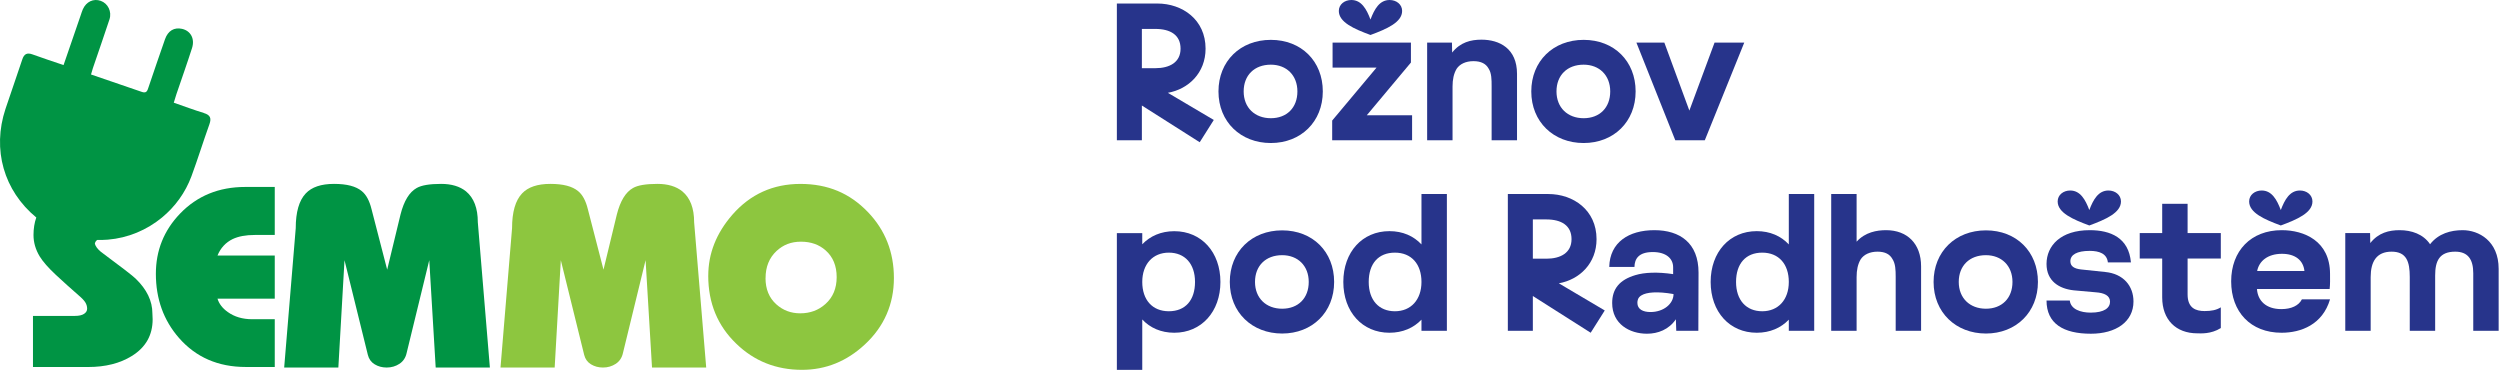
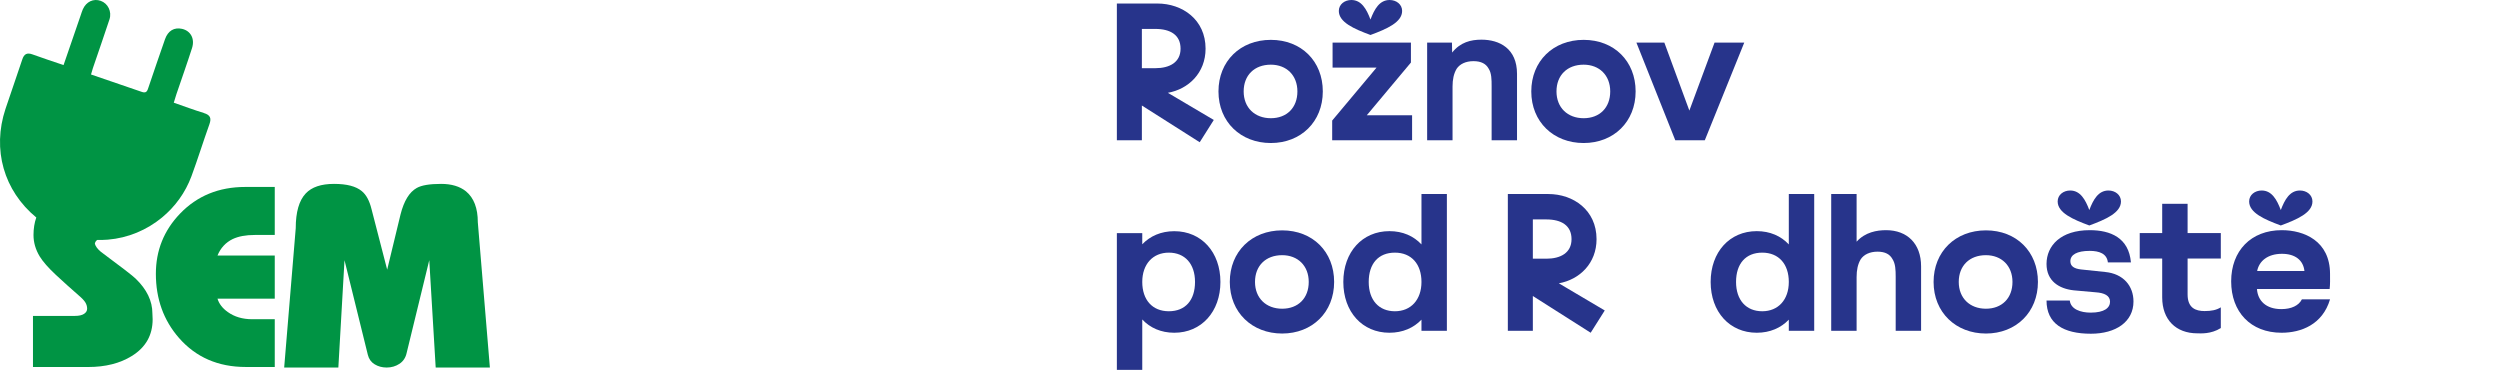
<svg xmlns="http://www.w3.org/2000/svg" width="338" height="50" viewBox="0 0 338 50" fill="none">
  <path d="M15.567 32.05C15.702 31.718 15.853 31.396 16.016 31.076C15.782 31.368 15.549 31.66 15.316 31.951C15.399 31.985 15.481 32.016 15.564 32.05H15.567Z" fill="#8DC63F" />
-   <path d="M67.668 49.687L69.231 30.852C69.231 28.669 69.682 27.103 70.585 26.151C71.396 25.291 72.667 24.862 74.405 24.862C76.143 24.862 77.368 25.187 78.154 25.835C78.756 26.32 79.195 27.131 79.474 28.267L81.593 36.459L83.398 28.994C83.862 27.168 84.59 25.973 85.585 25.417C86.233 25.046 87.332 24.862 88.882 24.862C90.295 24.862 91.416 25.199 92.251 25.872C93.316 26.753 93.847 28.147 93.847 30.051L95.478 49.687H88.152L87.283 35.175L84.228 47.709C84.089 48.357 83.764 48.849 83.254 49.186C82.744 49.521 82.167 49.69 81.519 49.69C80.917 49.69 80.38 49.545 79.904 49.257C79.428 48.968 79.124 48.544 78.983 47.989L75.823 35.178L74.991 49.69H67.665L67.668 49.687Z" fill="#8DC63F" />
-   <path d="M95.757 37.276C95.757 34.273 96.844 31.522 99.021 29.025C101.45 26.253 104.517 24.865 108.22 24.865C111.924 24.865 114.887 26.124 117.315 28.645C119.677 31.095 120.856 34.076 120.856 37.589C120.856 41.102 119.548 44.142 116.932 46.567C114.478 48.855 111.641 50 108.426 50C104.932 50 101.969 48.821 99.54 46.463C97.016 44.037 95.754 40.973 95.754 37.276H95.757ZM103.498 37.604C103.498 39.084 103.983 40.267 104.957 41.145C105.859 41.955 106.934 42.361 108.187 42.361C109.529 42.361 110.662 41.943 111.589 41.111C112.608 40.208 113.118 38.992 113.118 37.466C113.118 35.94 112.621 34.736 111.626 33.855C110.744 33.069 109.636 32.676 108.294 32.676C106.952 32.676 105.899 33.094 104.996 33.926C104.002 34.853 103.504 36.078 103.504 37.604H103.498Z" fill="#8DC63F" />
  <path d="M37.15 49.616H33.226C29.498 49.616 26.489 48.308 24.199 45.692C22.117 43.309 21.073 40.414 21.073 37.012C21.073 33.864 22.16 31.156 24.337 28.887C26.652 26.48 29.59 25.276 33.155 25.276H37.147V31.767H34.439C33.235 31.767 32.24 31.951 31.454 32.323C30.506 32.787 29.824 33.527 29.406 34.546H37.147V40.38H29.406C29.615 41.074 30.079 41.676 30.794 42.185C31.697 42.833 32.796 43.159 34.092 43.159H37.147V49.616H37.15Z" fill="#009444" />
  <path d="M38.421 49.687L39.984 30.852C39.984 28.669 40.436 27.103 41.338 26.151C42.149 25.291 43.42 24.862 45.158 24.862C46.896 24.862 48.121 25.187 48.907 25.835C49.509 26.32 49.948 27.131 50.228 28.267L52.346 36.459L54.152 28.994C54.615 27.168 55.343 25.973 56.338 25.417C56.986 25.046 58.085 24.862 59.636 24.862C61.048 24.862 62.169 25.199 63.004 25.872C64.07 26.753 64.601 28.147 64.601 30.051L66.231 49.687H58.905L58.036 35.175L54.981 47.709C54.843 48.357 54.517 48.849 54.007 49.186C53.498 49.521 52.92 49.69 52.273 49.69C51.671 49.69 51.133 49.545 50.657 49.257C50.181 48.968 49.877 48.544 49.736 47.989L46.577 35.178L45.745 49.69H38.418L38.421 49.687Z" fill="#009444" />
  <path d="M27.567 15.278C26.216 14.867 24.89 14.367 23.495 13.884C23.631 13.439 23.729 13.086 23.849 12.739C24.555 10.657 25.295 8.588 25.964 6.494C26.369 5.226 25.768 4.157 24.604 3.899C23.557 3.669 22.719 4.145 22.313 5.293C21.549 7.452 20.821 9.626 20.081 11.793C19.94 12.211 19.842 12.656 19.206 12.435C16.931 11.646 14.649 10.872 12.306 10.071C12.405 9.739 12.469 9.475 12.558 9.217C13.304 7.019 14.075 4.826 14.8 2.622C15.147 1.569 14.594 0.463 13.621 0.116C12.638 -0.234 11.659 0.224 11.198 1.262C11.084 1.516 11.008 1.784 10.916 2.048C10.151 4.268 9.389 6.484 8.594 8.797C7.142 8.302 5.763 7.857 4.406 7.36C3.66 7.086 3.258 7.283 3.009 8.044C2.275 10.28 1.48 12.493 0.74 14.729C-1.081 20.216 0.516 25.786 4.907 29.406C4.658 30.112 4.529 30.901 4.529 31.776C4.529 32.771 4.805 33.732 5.361 34.657C5.8 35.375 6.531 36.207 7.547 37.156C8.567 38.105 9.595 39.029 10.636 39.935C11.075 40.306 11.376 40.623 11.539 40.89C11.702 41.157 11.781 41.439 11.781 41.74C11.781 42.017 11.643 42.25 11.364 42.434C11.088 42.618 10.67 42.711 10.114 42.711H4.458V49.619H11.923C14.259 49.619 16.228 49.122 17.824 48.127C19.7 46.969 20.637 45.314 20.637 43.162L20.603 42.364C20.603 40.696 19.851 39.133 18.346 37.678C17.975 37.309 16.403 36.094 13.624 34.033C13.185 33.662 12.918 33.303 12.825 32.956C12.853 32.741 12.96 32.569 13.151 32.437C13.633 32.452 14.115 32.437 14.588 32.4C17.302 32.179 19.854 31.101 21.908 29.403C23.671 27.948 25.068 26.038 25.887 23.821C26.744 21.499 27.478 19.129 28.313 16.798C28.611 15.969 28.424 15.543 27.567 15.285V15.278Z" fill="#009444" />
  <g clip-path="url(#clip0_19_484)">
    <path d="M164.103 16.22L162.201 19.231L154.381 14.265V18.967H151V0.476H156.468C159.85 0.476 162.993 2.642 162.993 6.578C162.993 9.853 160.695 12.046 157.895 12.548L164.103 16.22ZM154.381 3.91V9.219H156.204C158.132 9.219 159.612 8.427 159.612 6.578C159.612 4.729 158.238 3.91 156.204 3.91H154.381Z" fill="#27348B" />
    <path d="M164.737 12.363C164.737 8.268 167.695 5.389 171.816 5.389C175.937 5.389 178.843 8.268 178.843 12.363C178.843 16.457 175.884 19.337 171.816 19.337C167.748 19.337 164.737 16.484 164.737 12.363ZM175.409 12.363C175.409 10.17 173.93 8.744 171.816 8.744C169.597 8.744 168.144 10.17 168.144 12.363C168.144 14.556 169.65 15.982 171.816 15.982C173.982 15.982 175.409 14.556 175.409 12.363Z" fill="#27348B" />
    <path d="M184.787 15.586H190.915V18.967H180.111V16.299L186.108 9.14H180.164V5.759H190.757V8.453L184.787 15.586ZM181.009 1.479C181.009 0.581 181.802 0 182.7 0C184.074 0 184.76 1.242 185.289 2.642C185.817 1.242 186.504 0 187.878 0C188.776 0 189.568 0.581 189.568 1.479C189.568 3.011 187.508 3.91 185.289 4.729C183.07 3.91 181.009 3.011 181.009 1.479Z" fill="#27348B" />
    <path d="M205.101 9.985V18.967H201.667V11.676C201.667 10.752 201.667 9.88 201.244 9.246C200.901 8.638 200.267 8.268 199.21 8.268C198.154 8.268 197.361 8.665 196.938 9.299C196.542 9.959 196.384 10.752 196.384 11.703V18.967H192.95V5.759H196.304L196.331 7.106C197.44 5.706 198.867 5.363 200.293 5.363C202.724 5.363 205.101 6.551 205.101 9.985Z" fill="#27348B" />
    <path d="M207.03 12.363C207.03 8.268 209.988 5.389 214.109 5.389C218.23 5.389 221.136 8.268 221.136 12.363C221.136 16.457 218.177 19.337 214.109 19.337C210.041 19.337 207.03 16.484 207.03 12.363ZM217.702 12.363C217.702 10.17 216.223 8.744 214.109 8.744C211.89 8.744 210.437 10.17 210.437 12.363C210.437 14.556 211.943 15.982 214.109 15.982C216.275 15.982 217.702 14.556 217.702 12.363Z" fill="#27348B" />
    <path d="M226.499 18.967L221.242 5.759H225.019L228.401 14.952L231.808 5.759H235.824L230.488 18.967H226.499Z" fill="#27348B" />
    <path d="M165.001 38.119C165.001 42.134 162.438 44.987 158.766 44.987C156.97 44.987 155.491 44.327 154.434 43.191V50.007H151V31.521H154.434V33.027C155.491 31.918 156.97 31.257 158.766 31.257C162.438 31.257 165.001 34.084 165.001 38.126V38.119ZM161.567 38.119C161.567 35.662 160.193 34.157 158.027 34.157C155.861 34.157 154.434 35.715 154.434 38.119C154.434 40.523 155.781 42.081 158.027 42.081C160.272 42.081 161.567 40.576 161.567 38.119Z" fill="#27348B" />
    <path d="M166.269 38.119C166.269 34.025 169.227 31.145 173.348 31.145C177.469 31.145 180.375 34.025 180.375 38.119C180.375 42.214 177.417 45.093 173.348 45.093C169.28 45.093 166.269 42.24 166.269 38.119ZM176.941 38.119C176.941 35.927 175.462 34.5 173.348 34.5C171.129 34.5 169.677 35.927 169.677 38.119C169.677 40.312 171.182 41.738 173.348 41.738C175.515 41.738 176.941 40.312 176.941 38.119Z" fill="#27348B" />
    <path d="M192.183 26.232H195.618V44.723H192.183V43.218C191.127 44.327 189.647 44.987 187.851 44.987C184.179 44.987 181.617 42.161 181.617 38.119C181.617 34.077 184.179 31.251 187.851 31.251C189.647 31.251 191.127 31.911 192.183 33.047V26.232ZM192.183 38.119C192.183 35.715 190.836 34.157 188.591 34.157C186.345 34.157 185.051 35.662 185.051 38.119C185.051 40.576 186.425 42.082 188.591 42.082C190.757 42.082 192.183 40.523 192.183 38.119Z" fill="#27348B" />
    <path d="M216.962 41.976L215.06 44.987L207.241 40.021V44.723H203.86V26.232H209.328C212.709 26.232 215.853 28.398 215.853 32.334C215.853 35.61 213.555 37.802 210.754 38.304L216.962 41.976ZM207.241 29.666V34.976H209.064C210.992 34.976 212.471 34.183 212.471 32.334C212.471 30.485 211.098 29.666 209.064 29.666H207.241Z" fill="#27348B" />
-     <path d="M217.966 40.972C217.966 39.044 218.97 37.828 221.11 37.194C222.325 36.825 224.095 36.745 226.208 37.062V36.138C226.208 34.949 225.257 34.077 223.461 34.077C221.532 34.077 221.004 35.002 220.978 36.085H217.57C217.649 32.757 220.211 31.119 223.672 31.119C227.133 31.119 229.642 32.862 229.642 36.851L229.616 44.723H226.631L226.578 43.165C225.627 44.565 224.148 45.119 222.668 45.119C220.317 45.119 217.966 43.799 217.966 40.972ZM226.261 39.757C224.042 39.361 222.615 39.519 221.955 39.915C221.427 40.206 221.374 40.655 221.374 40.946C221.374 41.817 222.14 42.187 223.144 42.187C224.914 42.187 226.261 41.078 226.261 39.757Z" fill="#27348B" />
    <path d="M241.847 26.232H245.281V44.723H241.847V43.218C240.79 44.327 239.311 44.987 237.514 44.987C233.842 44.987 231.28 42.161 231.28 38.119C231.28 34.077 233.842 31.251 237.514 31.251C239.311 31.251 240.79 31.911 241.847 33.047V26.232ZM241.847 38.119C241.847 35.715 240.499 34.157 238.254 34.157C236.009 34.157 234.714 35.662 234.714 38.119C234.714 40.576 236.088 42.082 238.254 42.082C240.42 42.082 241.847 40.523 241.847 38.119Z" fill="#27348B" />
    <path d="M247.579 44.723V26.232H251.013V32.677C252.176 31.383 253.761 31.119 255.002 31.119C257.829 31.119 259.731 32.915 259.731 36.006V44.723H256.297V37.432C256.297 36.508 256.27 35.636 255.847 35.002C255.504 34.394 254.896 34.025 253.84 34.025C252.783 34.025 251.991 34.421 251.568 35.055C251.172 35.715 251.013 36.508 251.013 37.459V44.723H247.579Z" fill="#27348B" />
    <path d="M261.421 38.119C261.421 34.025 264.38 31.145 268.501 31.145C272.622 31.145 275.528 34.025 275.528 38.119C275.528 42.214 272.569 45.093 268.501 45.093C264.433 45.093 261.421 42.24 261.421 38.119ZM272.087 38.119C272.087 35.927 270.608 34.5 268.494 34.5C266.275 34.5 264.823 35.927 264.823 38.119C264.823 40.312 266.328 41.738 268.494 41.738C270.661 41.738 272.087 40.312 272.087 38.119Z" fill="#27348B" />
    <path d="M284.615 36.772C287.098 37.01 288.446 38.674 288.446 40.761C288.446 43.508 286.068 45.12 282.687 45.12C278.962 45.12 276.69 43.746 276.69 40.629H279.834C279.966 41.817 281.313 42.267 282.66 42.267C284.536 42.267 285.276 41.606 285.276 40.787C285.276 39.968 284.509 39.598 283.347 39.519L280.389 39.255C278.381 39.044 276.69 37.987 276.69 35.689C276.69 33.206 278.619 31.119 282.528 31.119C285.355 31.119 287.812 32.149 288.102 35.477H284.985C284.853 34.289 283.823 33.919 282.528 33.919C280.785 33.919 279.913 34.447 279.913 35.319C279.913 36.006 280.441 36.323 281.34 36.428L284.615 36.772ZM278.196 27.235C278.196 26.337 278.988 25.756 279.887 25.756C281.26 25.756 281.947 26.998 282.475 28.398C283.004 26.998 283.691 25.756 285.064 25.756C285.962 25.756 286.755 26.337 286.755 27.235C286.755 28.768 284.694 29.666 282.475 30.485C280.256 29.666 278.196 28.768 278.196 27.235Z" fill="#27348B" />
    <path d="M292.329 40.206V34.949H289.291V31.515H292.329V27.552H295.763V31.515H300.254V34.949H295.763V39.81C295.763 41.659 296.872 42.055 298.061 42.055C298.986 42.055 299.646 41.923 300.254 41.553V44.353C298.907 45.199 297.506 45.067 297.084 45.067C294.178 45.067 292.329 43.218 292.329 40.206Z" fill="#27348B" />
    <path d="M311.217 40.47H315.021C314.017 43.878 311.111 44.987 308.469 44.987C304.269 44.987 301.654 42.161 301.654 38.04C301.654 33.919 304.322 31.119 308.496 31.119C311.507 31.119 315.021 32.572 315.021 37.036C315.021 37.696 315.047 38.41 314.968 39.07H305.141C305.246 40.629 306.33 41.791 308.443 41.791C309.79 41.791 310.794 41.316 311.217 40.47ZM304.084 27.235C304.084 26.337 304.877 25.756 305.775 25.756C307.148 25.756 307.835 26.998 308.364 28.398C308.892 26.998 309.579 25.756 310.952 25.756C311.851 25.756 312.643 26.337 312.643 27.235C312.643 28.768 310.583 29.666 308.364 30.485C306.145 29.666 304.084 28.768 304.084 27.235ZM305.167 36.64H311.56C311.402 35.187 310.318 34.315 308.522 34.315C306.594 34.315 305.431 35.292 305.167 36.64Z" fill="#27348B" />
-     <path d="M317.081 44.723V31.515H320.436L320.462 32.862C321.572 31.462 322.998 31.119 324.425 31.119C326.036 31.119 327.621 31.647 328.546 33.021C329.682 31.568 331.346 31.119 332.957 31.119C335.097 31.119 337.818 32.545 337.818 36.349V44.723H334.384V36.93C334.384 35.081 333.671 34.025 331.954 34.025C329.814 34.025 329.233 35.266 329.233 37.247V44.723H325.799V37.432C325.799 35.398 325.376 34.025 323.342 34.025C321.308 34.025 320.515 35.372 320.515 37.459V44.723H317.081Z" fill="#27348B" />
  </g>
  <defs>
    <clipPath id="clip0_19_484">
      <rect width="186.812" height="50" fill="white" transform="translate(151)" />
    </clipPath>
  </defs>
</svg>